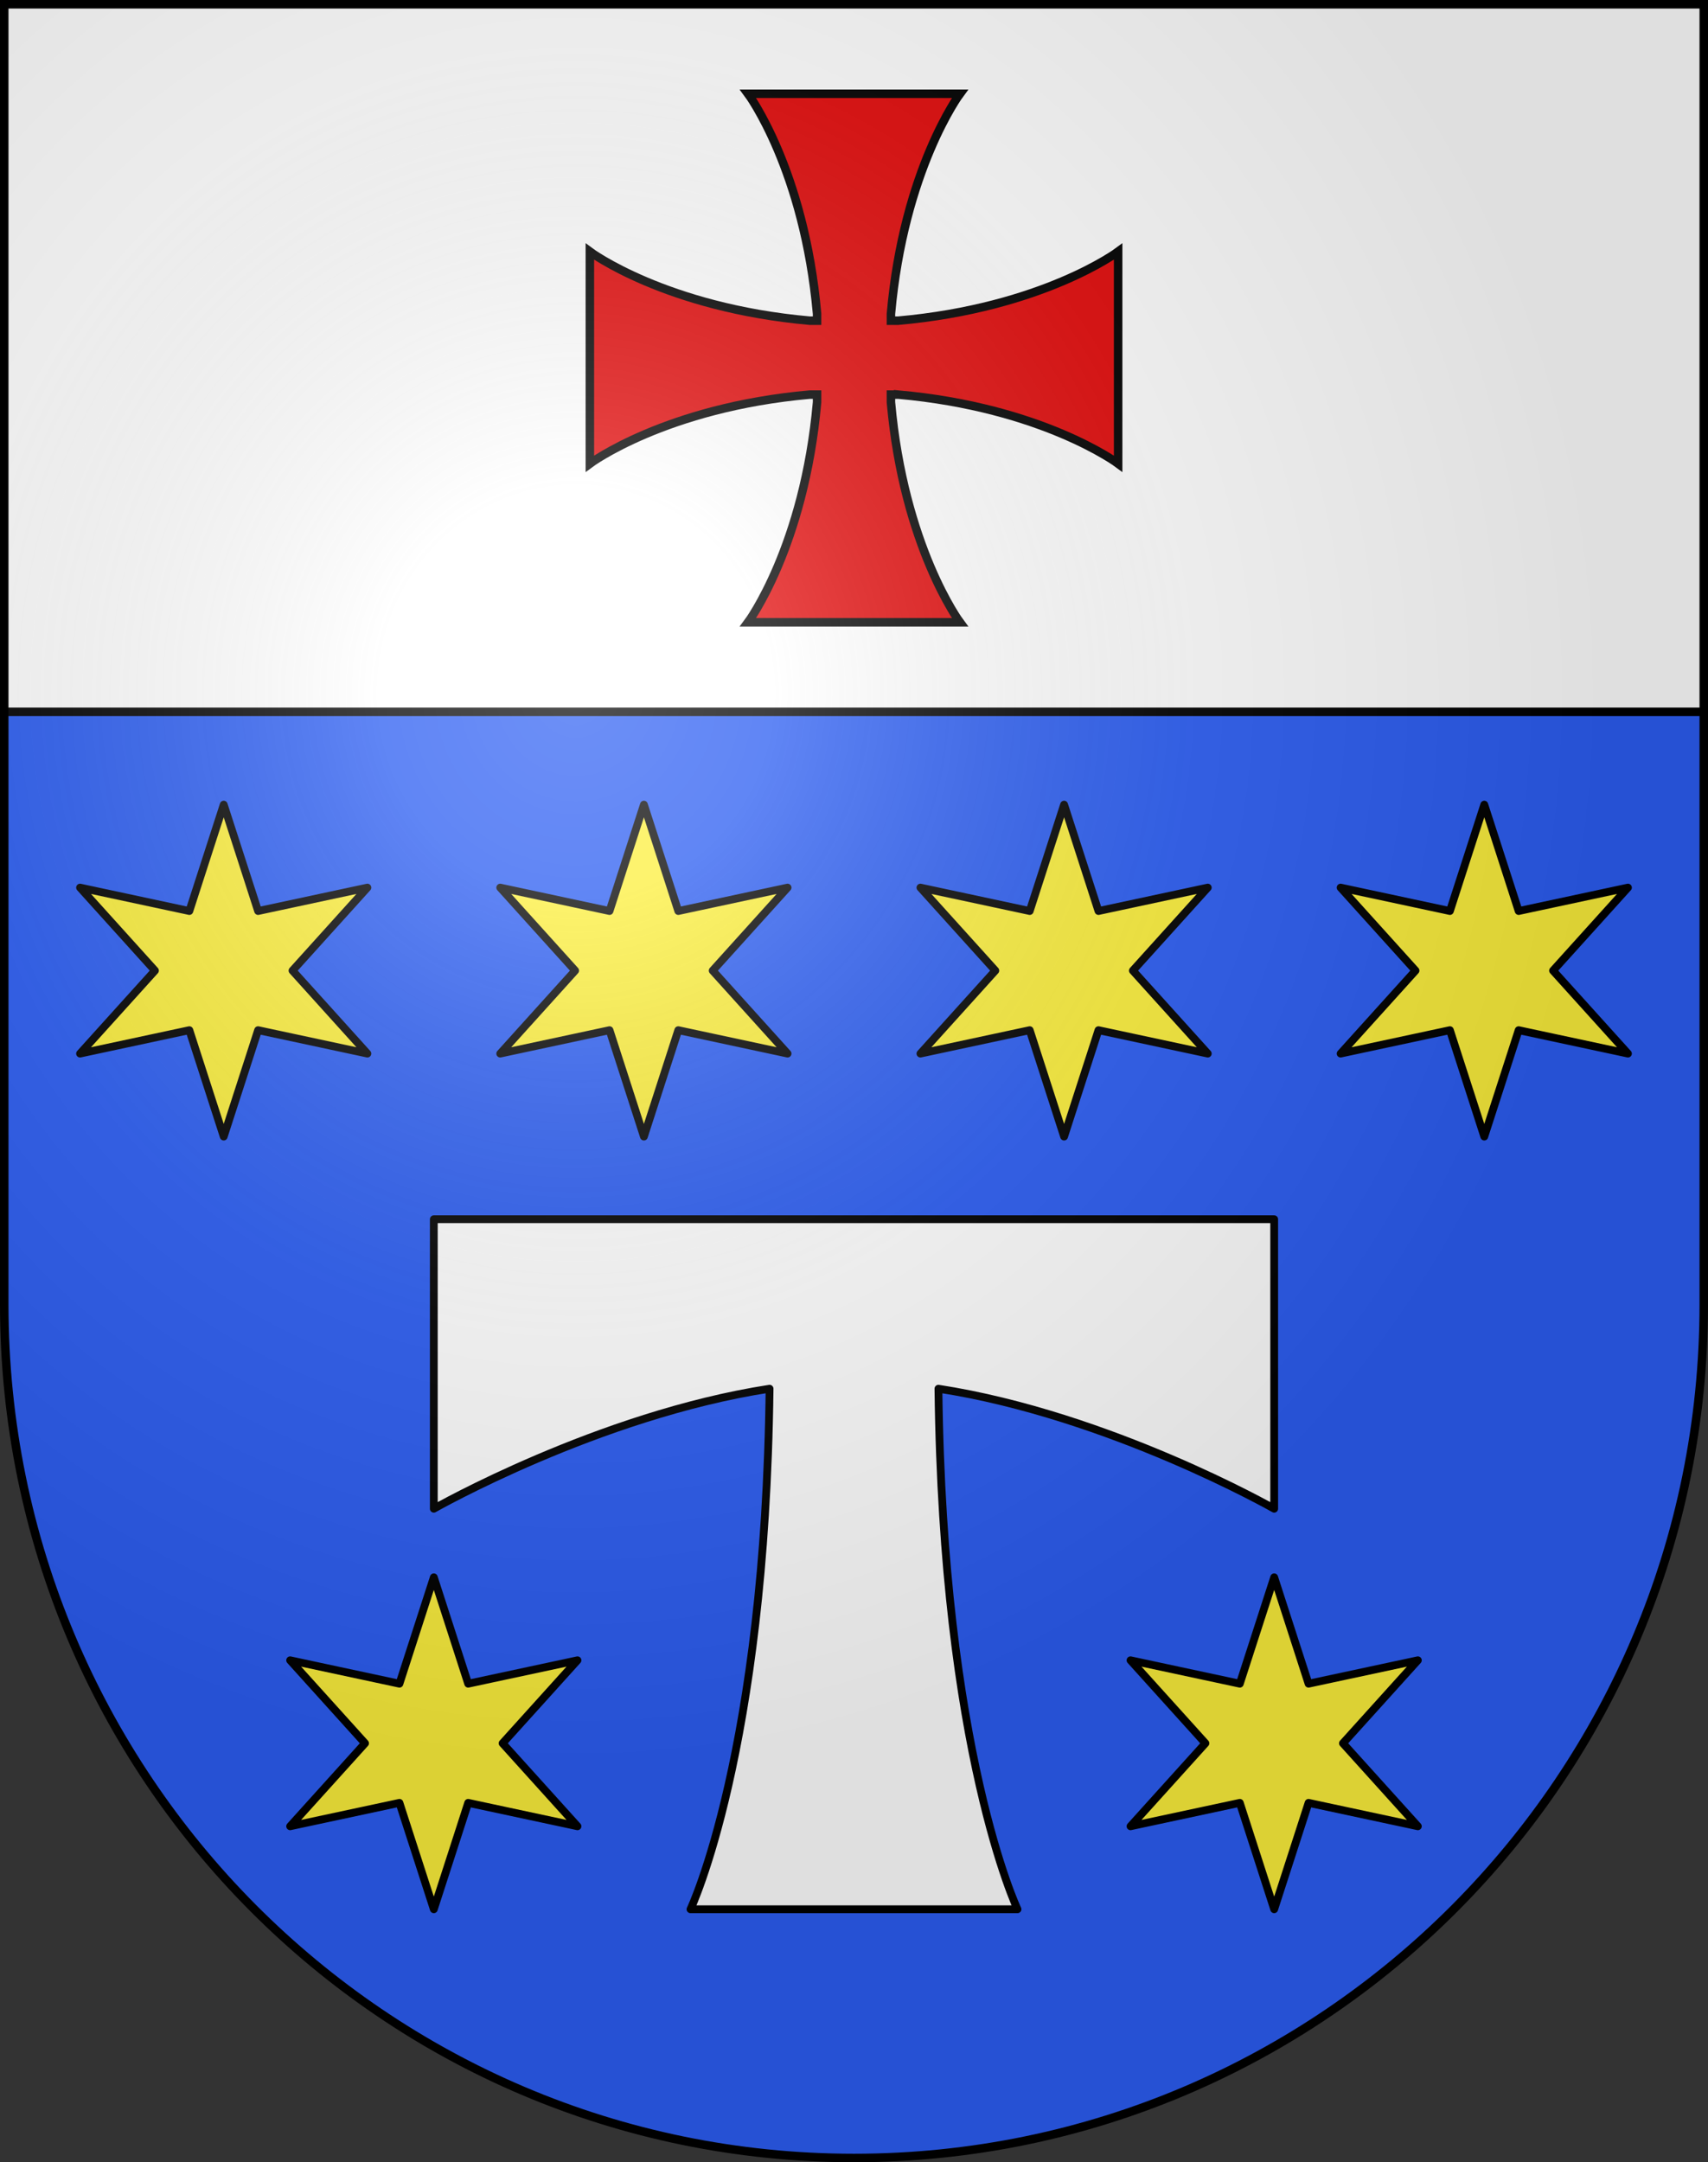
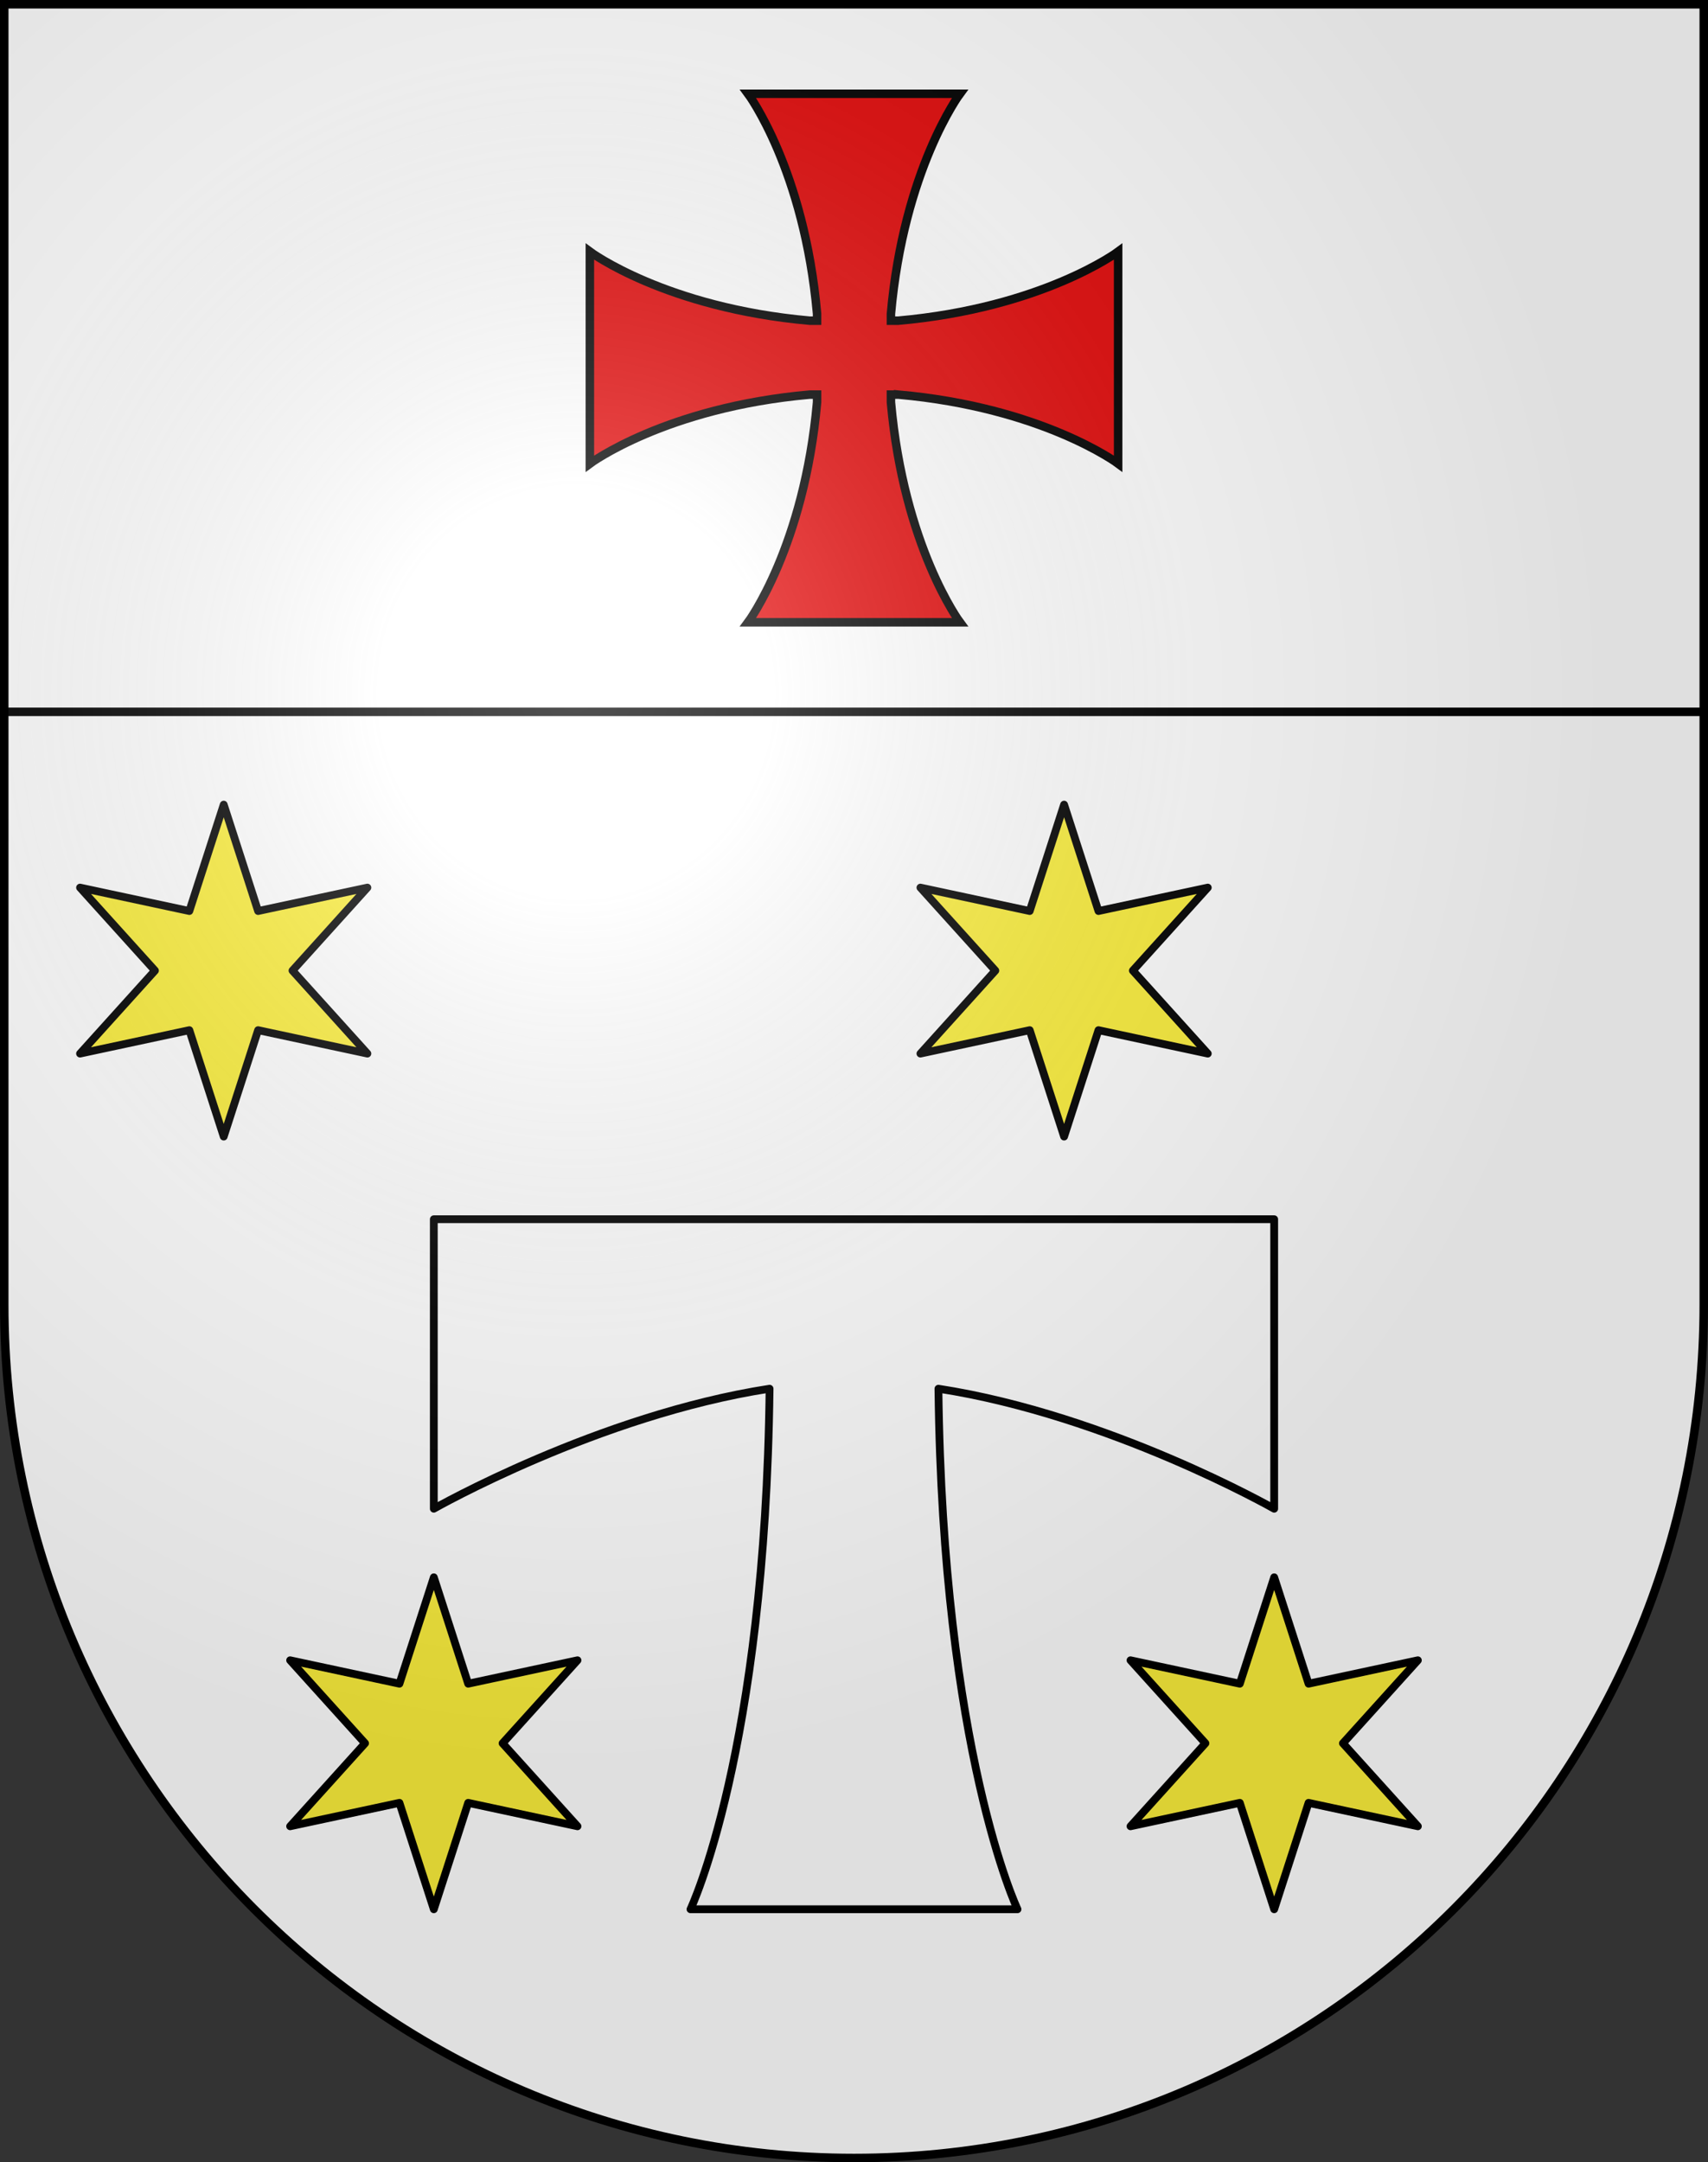
<svg xmlns="http://www.w3.org/2000/svg" xmlns:ns1="http://sodipodi.sourceforge.net/DTD/sodipodi-0.dtd" xmlns:ns2="http://www.inkscape.org/namespaces/inkscape" xmlns:xlink="http://www.w3.org/1999/xlink" height="763" width="603" version="1.0" id="svg20" ns1:version="0.32" ns2:version="0.46" ns1:docname="Vogorno-coat_of_arms.svg" ns1:docbase="C:\Documents and Settings\Steve\Bureau\Blason Villages Suisse pour Wikipédia (par Delta-9)" ns2:output_extension="org.inkscape.output.svg.inkscape">
  <rect width="100%" height="100%" fill="#333333" stroke="none" />
  <defs id="defs29">
    <ns2:perspective ns1:type="inkscape:persp3d" ns2:vp_x="0 : 381.5 : 1" ns2:vp_y="0 : 1000 : 0" ns2:vp_z="603 : 381.5 : 1" ns2:persp3d-origin="301.5 : 254.33333 : 1" id="perspective28" />
    <linearGradient id="linearGradient2893">
      <stop style="stop-color:#ffffff;stop-opacity:0.314;" offset="0" id="stop2895" />
      <stop id="stop2897" offset="0.19" style="stop-color:#ffffff;stop-opacity:0.251;" />
      <stop style="stop-color:#6b6b6b;stop-opacity:0.125;" offset="0.6" id="stop2901" />
      <stop style="stop-color:#000000;stop-opacity:0.125;" offset="1" id="stop2899" />
    </linearGradient>
    <linearGradient id="linearGradient2955">
      <stop style="stop-color:white;stop-opacity:0;" offset="0" id="stop2965" />
      <stop style="stop-color:black;stop-opacity:0.646;" offset="1" id="stop2959" />
    </linearGradient>
    <radialGradient ns2:collect="always" xlink:href="#linearGradient2893" id="radialGradient3236" gradientUnits="userSpaceOnUse" gradientTransform="matrix(1.215,1.531577e-24,1.464684e-23,1.267,-839.192,-490.489)" cx="858.042" cy="579.933" fx="858.042" fy="579.933" r="300" />
    <ns2:perspective id="perspective3265" ns2:persp3d-origin="306 : 264 : 1" ns2:vp_z="612 : 396 : 1" ns2:vp_y="0 : 1000 : 0" ns2:vp_x="0 : 396 : 1" ns1:type="inkscape:persp3d" />
  </defs>
  <ns1:namedview ns2:window-height="880" ns2:window-width="1207" ns2:pageshadow="2" ns2:pageopacity="0.0" guidetolerance="10.0" gridtolerance="10.0" objecttolerance="10.0" borderopacity="1.0" bordercolor="#666666" pagecolor="#ffffff" id="base" ns2:zoom="0.8600464" ns2:cx="271.91333" ns2:cy="412.30077" ns2:window-x="1304" ns2:window-y="45" ns2:current-layer="layer2" showgrid="false" showguides="true" ns2:guide-bbox="true">
    <ns1:guide orientation="horizontal" position="761.5" id="guide1885" />
    <ns1:guide orientation="vertical" position="1.5" id="guide1887" />
    <ns1:guide orientation="horizontal" position="1.5" id="guide1889" />
    <ns1:guide orientation="vertical" position="601.5" id="guide1891" />
    <ns1:guide orientation="vertical" position="301.501" id="guide1893" />
  </ns1:namedview>
  <desc id="desc22">Coat of Arms of Canton of Freiburg (Fribourg)</desc>
  <g ns2:groupmode="layer" id="layer1" ns2:label="Fond écu" style="opacity:1" ns1:insensitive="true">
    <path id="path1899" d="M 1.5,1.5 L 1.5,460.368 C 1.5,626.678 135.815,761.5 301.5,761.5 C 467.185,761.5 601.5,626.678 601.5,460.368 L 601.5,1.5 L 1.5,1.5 z" style="fill:#ffffff;fill-opacity:1" />
-     <path id="path3242" d="M 1.5,251.188 L 1.5,460.368 C 1.5,626.679 135.814,761.5 301.5,761.5 C 467.186,761.5 601.5,626.679 601.5,460.368 L 601.5,251.188 L 1.5,251.188 z" style="opacity:1;fill:#2b5df2" />
  </g>
  <g ns2:groupmode="layer" id="layer2" ns2:label="Meubles" style="opacity:1" ns1:insensitive="true">
    <polygon style="fill:#fcef3c;stroke:#000000;stroke-width:2.75;stroke-linecap:round;stroke-linejoin:round" id="polygon1963_18_" points="177.431,615.16 203.878,585.874 165.293,594.137 153.156,556.59 141.019,594.137 102.433,585.874 128.881,615.16 102.433,644.444 141.019,636.183 153.156,673.73 165.293,636.183 203.878,644.444 177.431,615.16 " transform="translate(-2.078125e-6,0)" />
    <polygon style="fill:#fcef3c;stroke:#000000;stroke-width:2.75;stroke-linecap:round;stroke-linejoin:round" id="polygon1963_20_" points="399.122,644.444 437.707,636.183 449.844,673.73 461.981,636.183 500.566,644.444 474.119,615.16 500.566,585.874 461.981,594.137 449.844,556.59 437.707,594.137 399.122,585.874 425.569,615.16 399.122,644.444 " transform="translate(-2.078125e-6,0)" />
    <polygon style="fill:#fcef3c;stroke:#000000;stroke-width:2.75;stroke-linecap:round;stroke-linejoin:round" id="polygon1963_2_" points="103.258,342.5 129.706,313.215 91.121,321.478 78.983,283.93 66.846,321.478 28.26,313.215 54.708,342.5 28.26,371.785 66.846,363.523 78.983,401.07 91.121,363.522 129.706,371.785 103.258,342.5 " transform="translate(-2.078125e-6,0)" />
-     <polygon style="fill:#fcef3c;stroke:#000000;stroke-width:2.75;stroke-linecap:round;stroke-linejoin:round" id="polygon1963_10_" points="251.603,342.5 278.05,313.215 239.465,321.478 227.328,283.93 215.19,321.478 176.605,313.215 203.053,342.5 176.605,371.785 215.19,363.523 227.328,401.07 239.465,363.522 278.05,371.785 251.603,342.5 " transform="translate(-2.078125e-6,0)" />
-     <polygon style="fill:#fcef3c;stroke:#000000;stroke-width:2.75;stroke-linecap:round;stroke-linejoin:round" id="polygon1963_16_" points="473.294,371.785 511.879,363.522 524.017,401.07 536.154,363.523 574.739,371.785 548.292,342.5 574.739,313.215 536.154,321.478 524.017,283.93 511.879,321.478 473.294,313.215 499.741,342.5 473.294,371.785 " transform="translate(-2.078125e-6,0)" />
    <polygon style="fill:#fcef3c;stroke:#000000;stroke-width:2.75;stroke-linecap:round;stroke-linejoin:round" id="polygon1963_15_" points="324.949,371.785 363.535,363.522 375.672,401.07 387.81,363.523 426.396,371.785 399.946,342.5 426.396,313.215 387.81,321.478 375.672,283.93 363.535,321.478 324.949,313.215 351.397,342.5 324.949,371.785 " transform="translate(-2.078125e-6,0)" />
    <path style="fill:#ffffff;stroke:#000000;stroke-width:2.75;stroke-linecap:round;stroke-linejoin:round" d="M 449.844,430.235 L 153.156,430.235 L 153.156,532.391 C 153.156,532.391 211.206,499.371 271.693,490.04 C 270.18,618.265 243.775,673.729 243.775,673.729 L 359.225,673.729 C 359.225,673.729 332.821,618.264 331.308,490.04 C 391.794,499.371 449.844,532.391 449.844,532.391 L 449.844,430.235 z" id="path3254" />
    <line id="line3256" y2="251.188" x2="601.5" y1="251.188" x1="1.5" style="fill:none;stroke:#000000;stroke-width:3" />
    <path id="path3258" d="M 317.089,139.24 C 368.107,143.775 394.75,163.615 394.75,163.615 L 394.75,88.789 C 394.75,88.789 368.106,108.629 317.089,113.164 L 314.538,113.164 L 314.538,110.755 C 319.073,59.736 338.913,33.094 338.913,33.094 L 264.086,33.094 C 264.086,33.094 283.927,59.737 288.461,110.755 L 288.461,113.164 L 285.91,113.164 C 234.891,108.629 208.249,88.789 208.249,88.789 L 208.249,163.616 C 208.249,163.616 234.892,143.775 285.91,139.241 L 288.461,139.241 L 288.461,141.933 C 283.926,192.951 264.086,219.594 264.086,219.594 L 338.913,219.594 C 338.913,219.594 319.073,192.951 314.538,141.933 L 314.538,139.241 L 317.089,139.241 L 317.089,139.24 z" style="fill:#e20909;stroke:#000000;stroke-width:3" />
  </g>
  <g ns2:groupmode="layer" id="layer3" ns2:label="Reflet final" style="display:inline" ns1:insensitive="true">
    <path style="fill:url(#radialGradient3236);fill-opacity:1" d="M 1.5,1.5 L 1.5,460.368 C 1.5,626.679 135.815,761.5 301.5,761.5 C 467.185,761.5 601.5,626.679 601.5,460.368 L 601.5,1.5 L 1.5,1.5 z " id="path2346" />
  </g>
  <g ns2:groupmode="layer" id="layer4" ns2:label="Contour final" style="display:inline" ns1:insensitive="true">
    <path style="fill:none;fill-opacity:1;stroke:#000000;stroke-width:3;stroke-miterlimit:4;stroke-dasharray:none;stroke-opacity:1" d="M 1.5,1.5 L 1.5,460.368 C 1.5,626.679 135.815,761.5 301.5,761.5 C 467.185,761.5 601.5,626.679 601.5,460.368 L 601.5,1.5 L 1.5,1.5 z " id="path3239" />
  </g>
</svg>